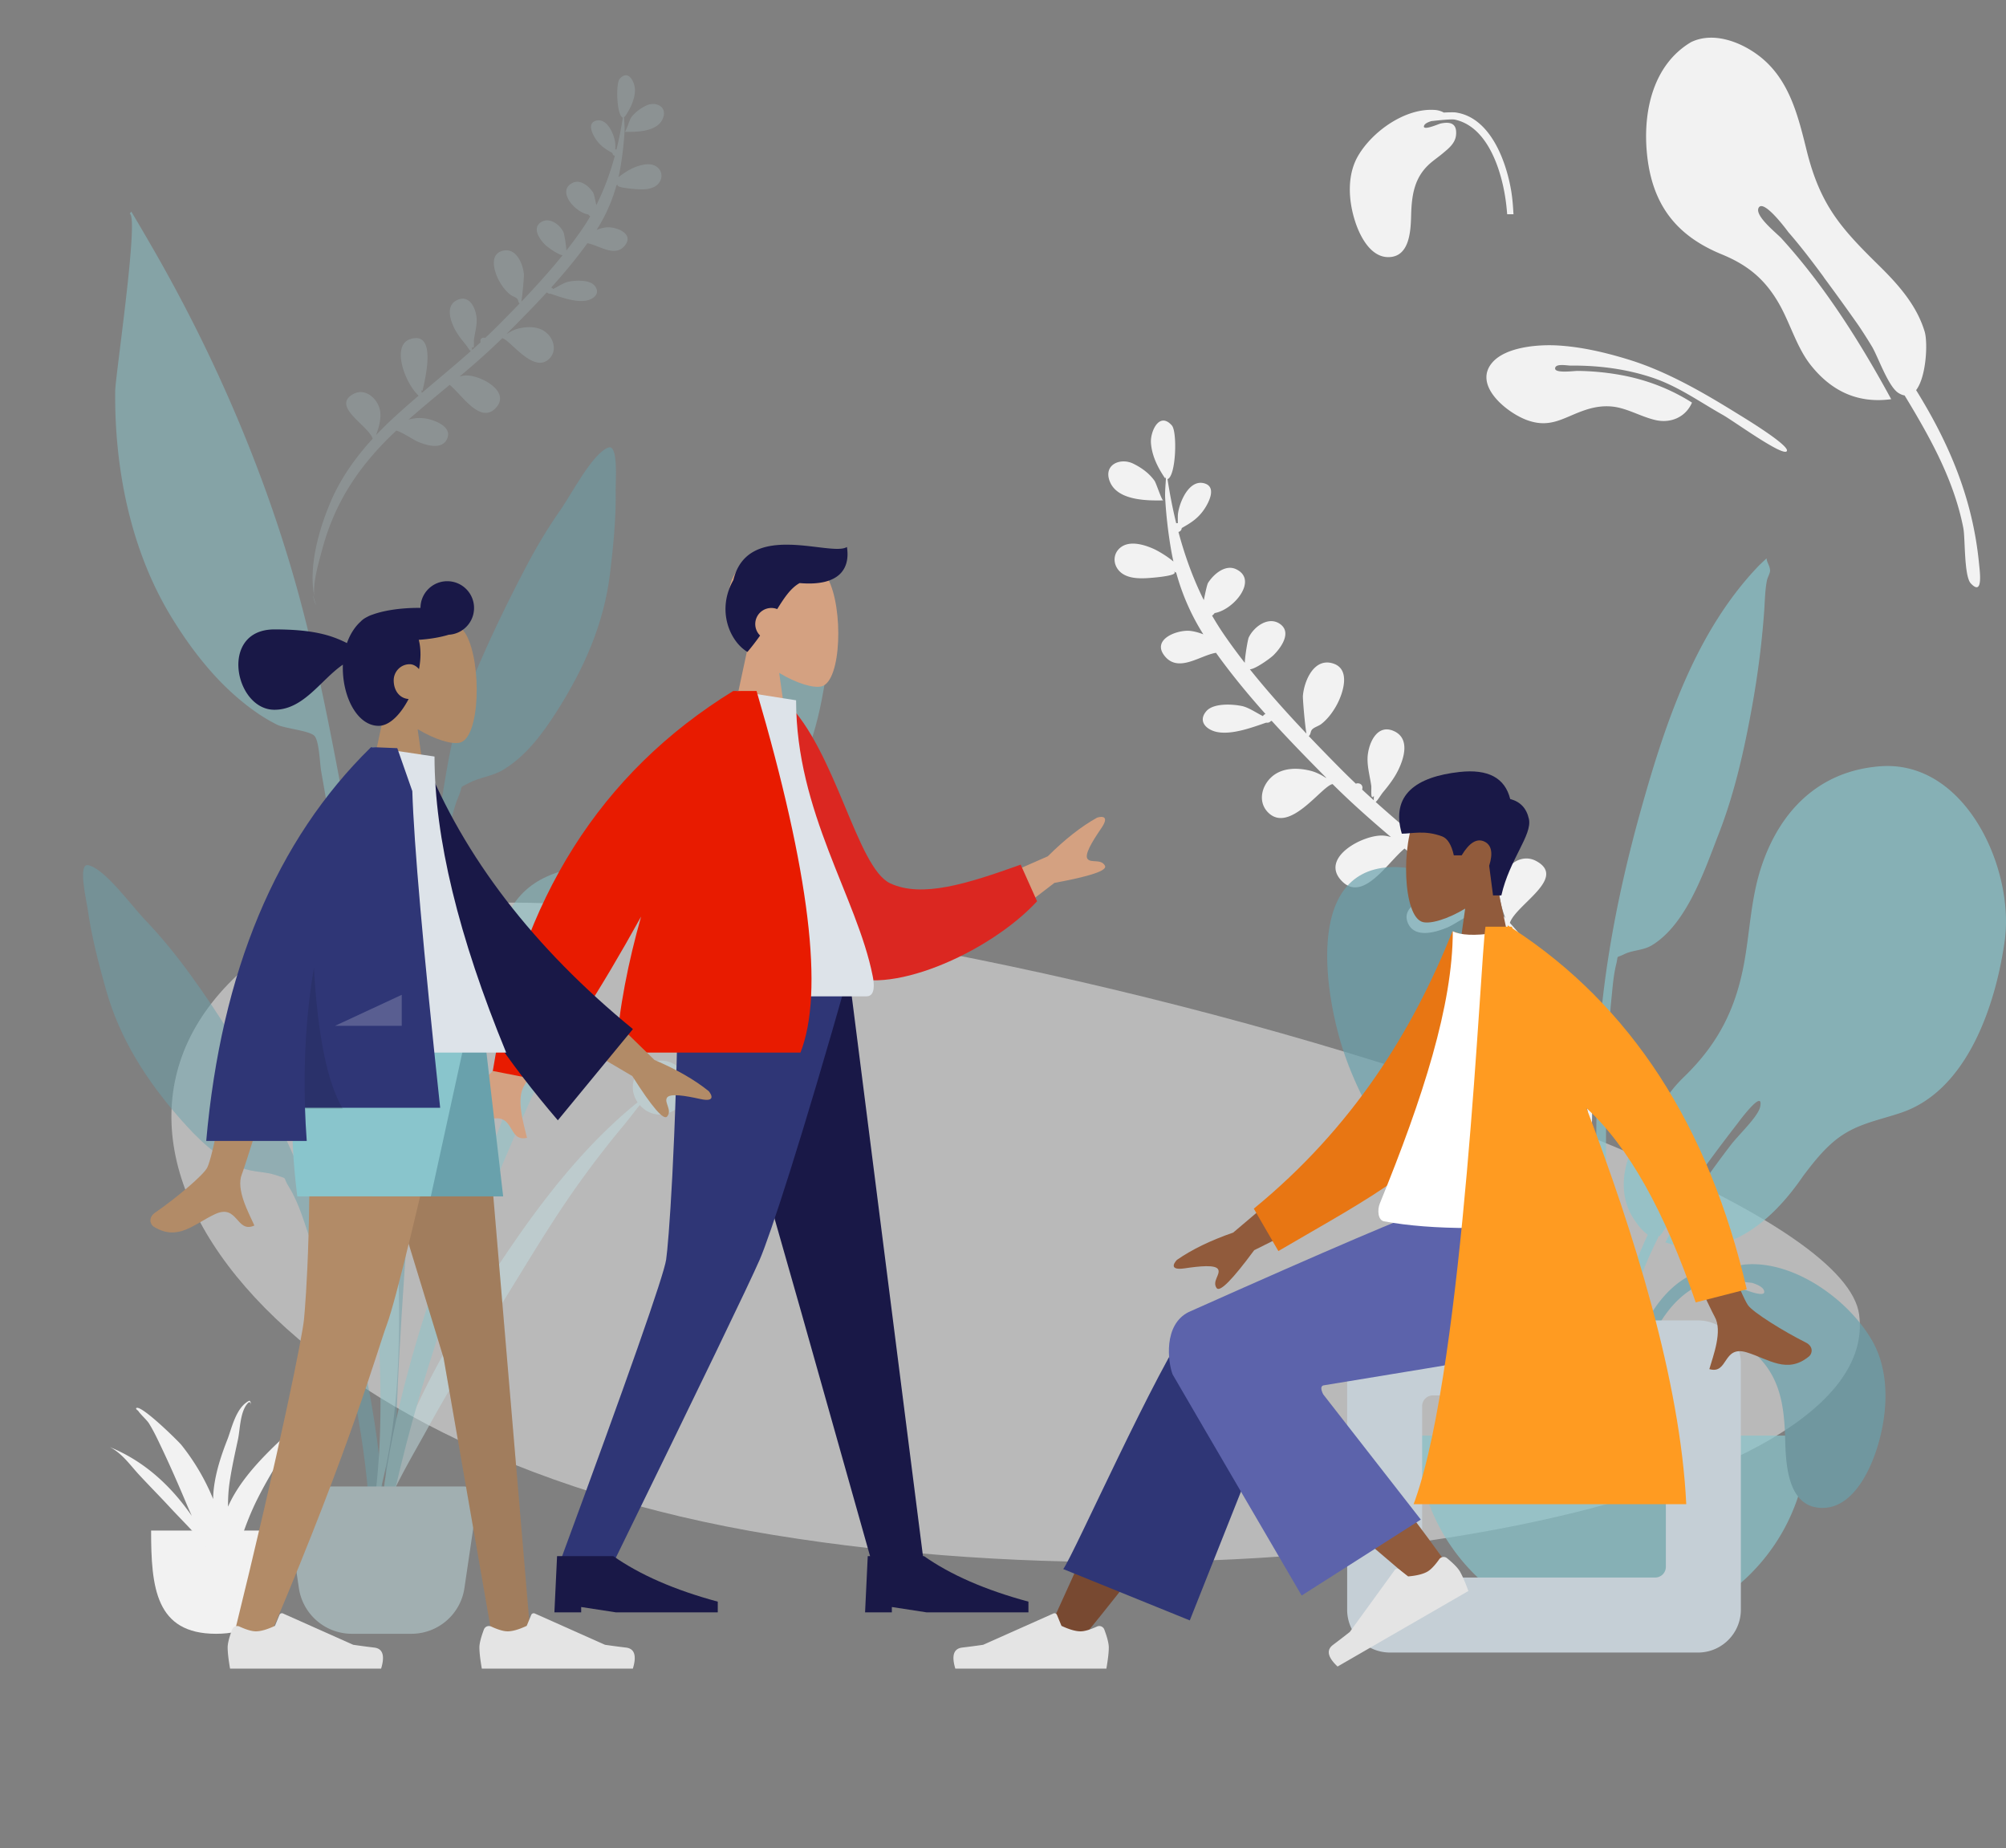
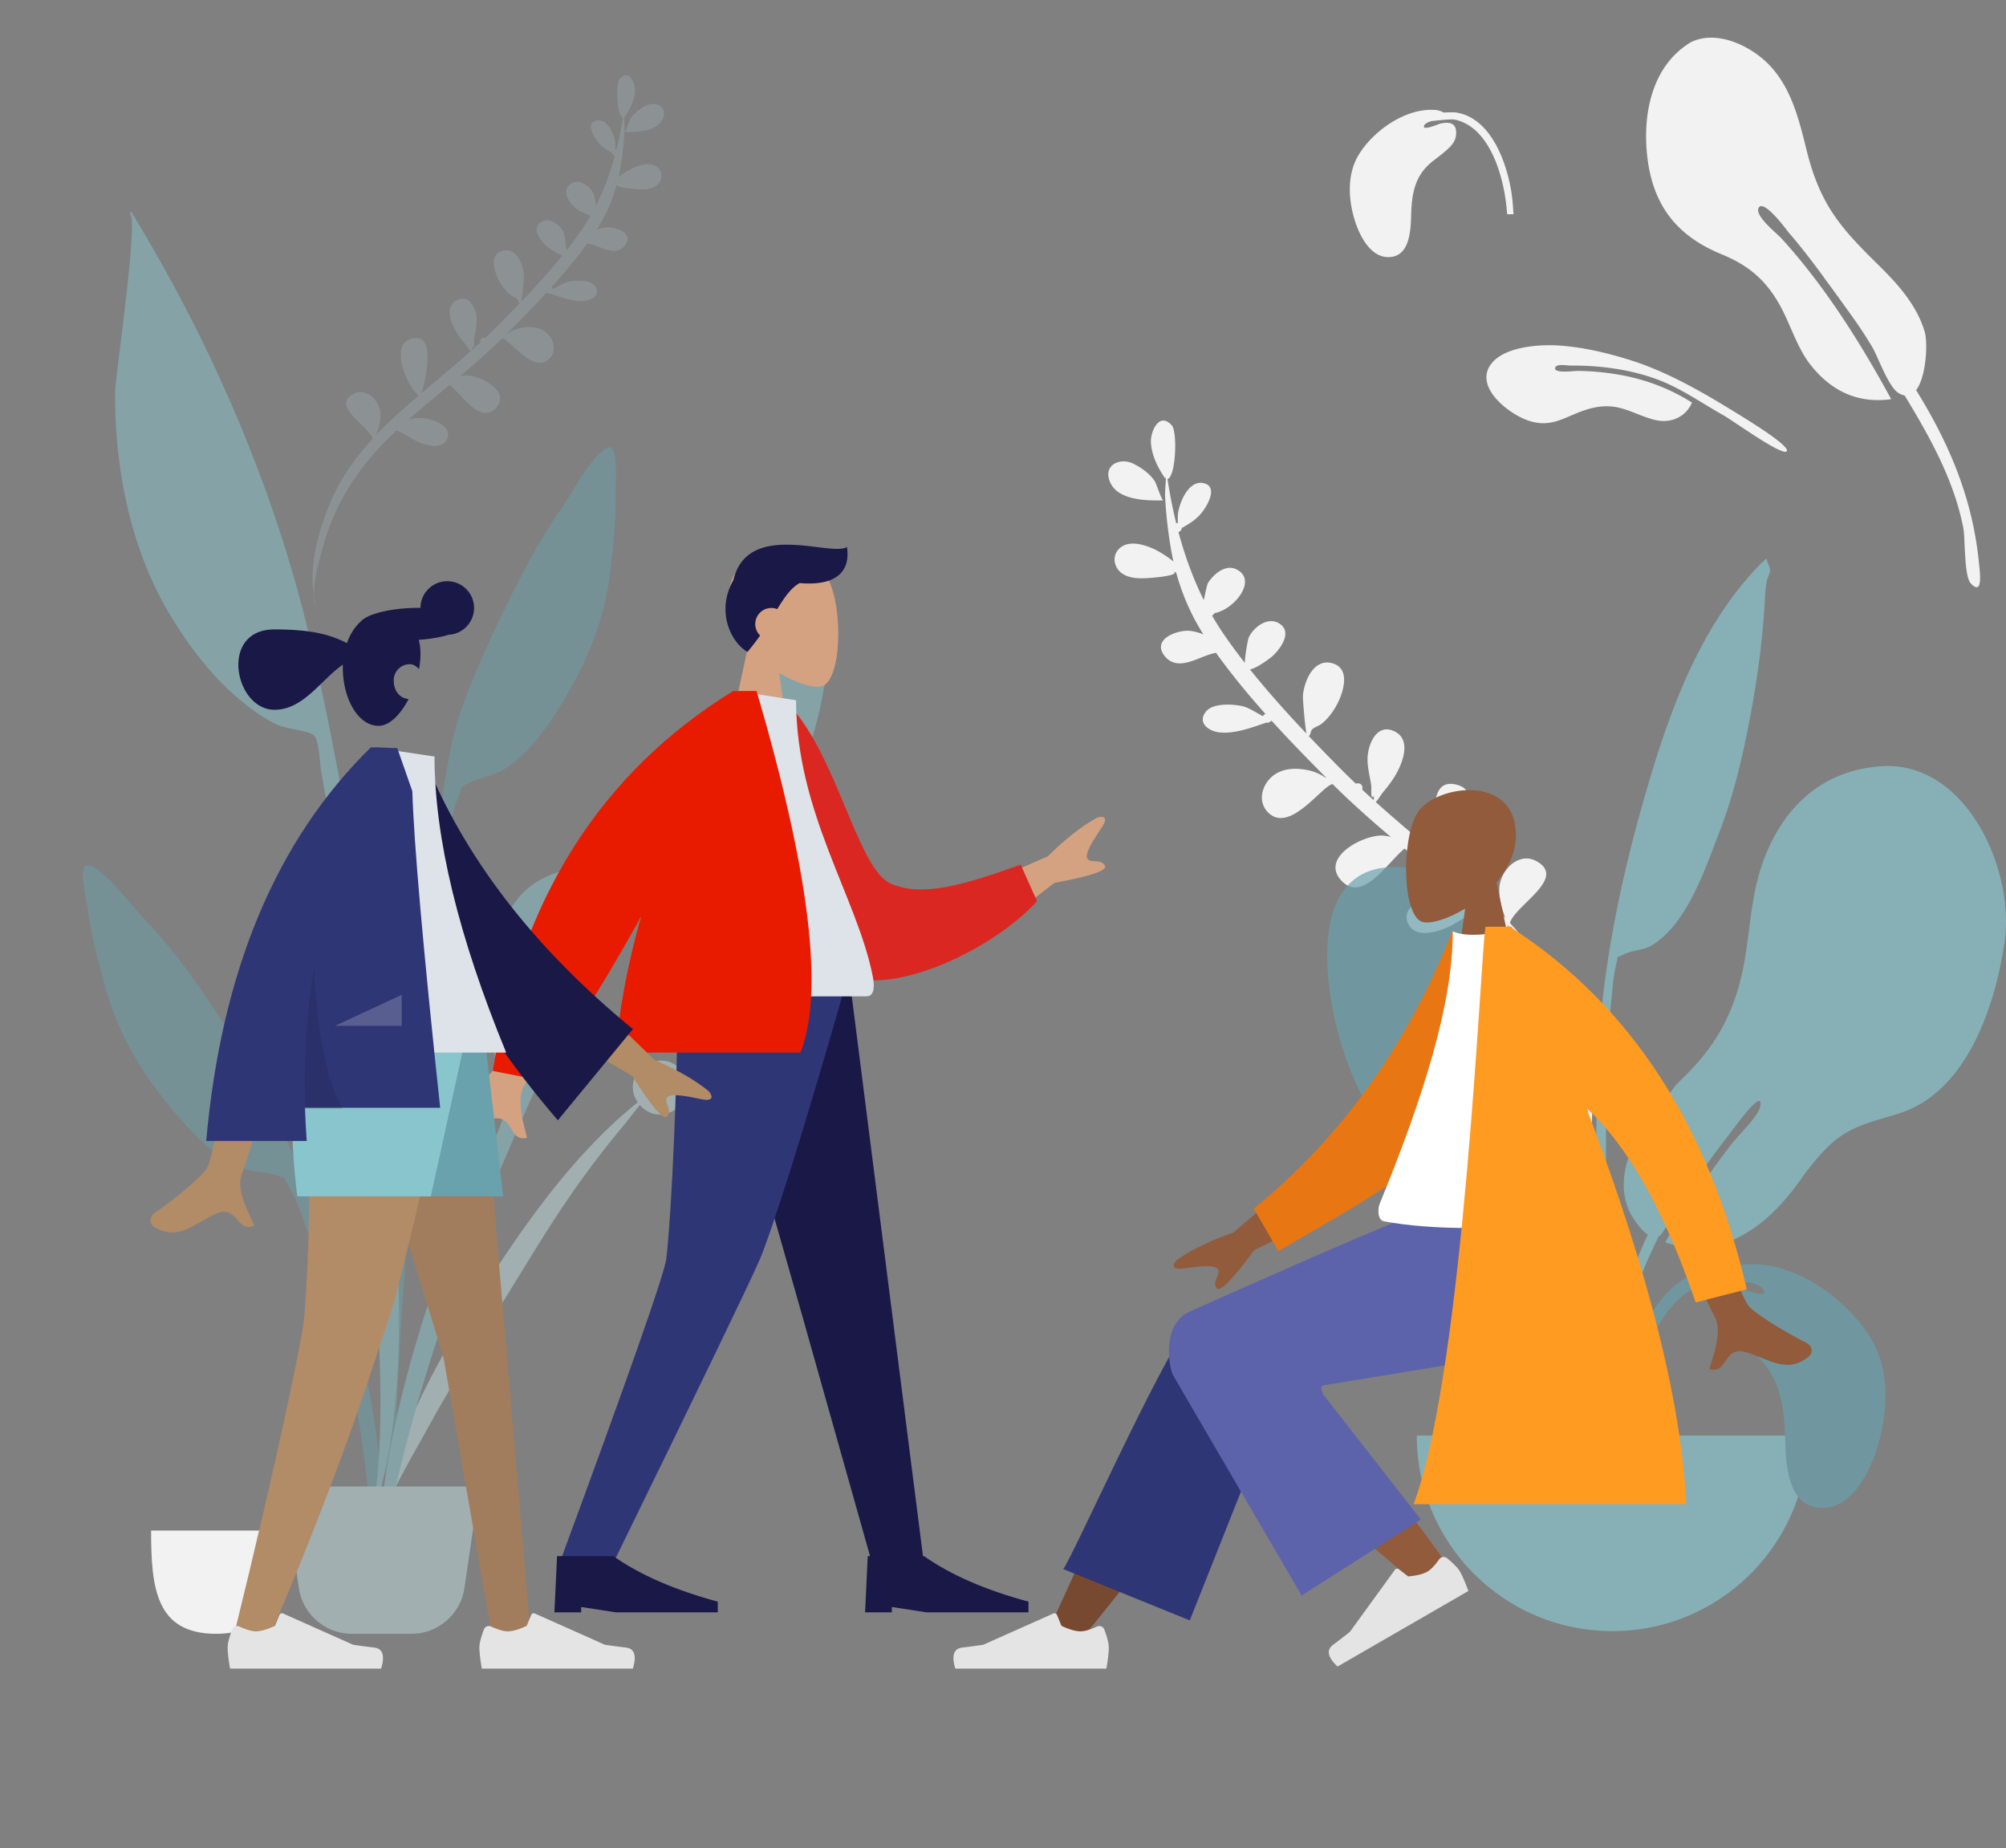
<svg xmlns="http://www.w3.org/2000/svg" viewBox="0 0 749 690">
  <rect x="0" y="0" width="749" height="690" fill="#808080" stroke="none" />
  <g fill="none" fill-rule="evenodd">
-     <path d="M694.16 490.795c9.19 68.74-213.675 113.577-405.5 82.287C96.833 541.792 8.833 419.598 100.37 354.489c91.535-65.11 584.6 67.566 593.79 136.306z" opacity=".505" fill="#F2F2F2" />
    <path d="M594.05 425.745c-.32 2.04-.751 4.027-1.313 5.939.75-1.68 1.15-3.716 1.313-5.94zM437.537 158.834c-4.72-5.311-8.051 2.36-7.8 6.415.299 4.781 2.465 9.13 5.045 12.99.277.41.198.39.27-.18.039.281.133.489.273.64-.133 2.516-.393 5.093-.268 7.32.357 6.377 1.1 12.792 2.178 19.087.263 1.531.563 3.05.9 4.555-2.55-2.172-5.987-4.102-7.332-4.705-3.49-1.565-8.87-3.254-12.338-.603-2.876 2.199-3.014 6.081-.664 8.71 2.798 3.128 7.908 3.014 11.722 2.709 1.725-.138 10.937-.876 8.753-2.383.168.063.519.217.894.426.202.739.415 1.474.636 2.206-.055.032-.1.066-.159.098.063-.028.107-.058.162-.086 2.216 7.32 5.369 14.289 9.498 20.809-1.545-.609-3.145-1.07-4.768-1.274-4.806-.608-14.915 3.127-9.54 9.525 5.155 6.134 13.18-.447 19.029-1.354 5.674 7.92 11.93 15.508 18.486 22.844a1.562 1.562 0 00-.956.796c-2.63-1.334-5.37-3.243-7.805-3.76-3.513-.745-10.715-1.196-13.37 1.948-3.266 3.866.235 7.006 4.092 7.748 5.594 1.075 12.917-1.658 18.3-3.505.616.11 1.288-.07 1.69-.563.118-.04.237-.078.353-.115 6.64 7.3 13.533 14.359 20.384 21.263l-.222-.012c-1.787-1.172-3.704-2.134-5.782-2.638-4.807-1.171-10.463-1.177-14.363 2.3-3.886 3.464-5.263 9.52-1.243 13.41 8.047 7.784 19.902-9.965 23.96-10.706 6.963 6.943 14.325 13.43 21.803 19.785-.85-.258-1.72-.448-2.62-.534-7.333-.702-24.544 8.288-15.545 17.133 7.842 7.707 16.919-7.128 23.238-12.316 7.047 5.924 14.132 11.807 21.018 17.92-3.756-.997-7.385-1.144-11.411.072-4.166 1.26-10.889 4.407-8.255 10.031 2.679 5.72 10.75 3.117 14.955 1.301 2.294-.99 6.891-4.333 10.928-5.741 10.988 10.374 20.506 21.8 27.712 35.26 4.498 8.405 7.912 17.384 10.315 26.613 1.533 5.89 4.555 15.783 3.95 23.45 2.884-15.346-2.33-33.777-7.947-47.494-5.164-12.613-12.893-23.686-21.946-33.653 2.272-6.833 21.393-16.688 9.962-23.036-6.07-3.356-12.287 2.213-13.614 8.112-.912 4.053.477 9.146 1.95 13.08a185.163 185.163 0 00-8.858-8.821c-4.216-3.93-8.533-7.745-12.892-11.512 7.182-6.747 13.979-26.035 4.35-29.19-14.22-4.644-7.373 21.665-6.381 26.597.282.016.501-.069.663-.251-.08.451-.173.934-.286 1.421-8.341-7.173-16.806-14.204-24.993-21.548.738-.545 1.91-2.628 2.832-3.737 2.08-2.5 4.07-5.11 5.524-8.034 2.297-4.62 4.512-11.99-1.577-14.708-6.622-2.962-9.77 5.374-9.816 10.347-.031 3.44.906 6.706 1.393 10.077.153 1.051-.434 5.79.998 3.752-.068.751-.077 1.296-.044 1.682a371.331 371.331 0 01-4.377-4.014c.067-.17.117-.356.128-.571.078-1.483-1.414-2.054-2.46-1.62a264.064 264.064 0 01-5.666-5.533 819.093 819.093 0 01-11.91-12.241c.86-.74.518-1.766 1.324-2.551.804-.784 2.389-1.218 3.334-1.946 2.38-1.833 4.353-4.503 5.78-7.13 2.355-4.343 5.4-13.45-1.482-15.52-7.093-2.137-10.694 6.631-11.15 12.113-.089 1.062.706 10.63 1.315 14.105-7.348-7.762-14.575-15.814-21.122-24.007 1.985-.018 7.613-4.086 8.751-5.196 2.777-2.707 7.19-8.688 2.323-11.854-4.328-2.807-9.663 1.259-11.514 5.211-.304.65-1.376 6.708-1.46 9.426-2.71-3.475-5.295-6.97-7.7-10.475a103.662 103.662 0 01-4.505-7.167c.337-.191.655-.525.955-.94 7.218-1.225 16.42-12.487 7.942-16.406-4.037-1.863-8.414 1.983-10.392 5.132-.405.644-1.06 3.883-1.595 6.438-4.034-8.095-7.118-16.664-9.464-25.45.628-.156 1.16-.636 1.23-1.462 3.505-1.998 6.272-3.661 8.719-7.503 1.52-2.386 4.256-7.838-.21-9.163-5.81-1.723-9.461 7.153-9.936 11.525-.056.508-.054 1.984-.035 3.336a1.957 1.957 0 00-.605.011c-1.335-5.44-2.4-10.95-3.248-16.47 3.172-1.021 3.72-17.68 1.609-20.051zM423.2 173.142c-4.916-2.437-11.47.39-8.735 6.833 2.928 6.9 13.754 6.986 19.869 6.85-.612-.033-2.583-6.36-3.258-7.317-1.99-2.82-4.854-4.865-7.876-6.366z" fill="#F2F2F2" />
    <path d="M116.896 222.029c.284 1.357.68 2.676 1.208 3.942-.72-1.108-1.085-2.46-1.208-3.942zM231.389 29.422c3.449-3.842 5.877 1.704 5.692 4.637-.22 3.457-1.803 6.602-3.688 9.394-.202.296-.144.282-.196-.13a.824.824 0 01-.2.462c.096 1.82.285 3.683.193 5.294-.263 4.611-.808 9.25-1.598 13.802a66.07 66.07 0 01-.659 3.295c1.863-1.572 4.373-2.969 5.355-3.405 2.55-1.133 6.478-2.357 9.009-.441 2.1 1.589 2.198 4.396.482 6.297-2.045 2.264-5.775 2.183-8.56 1.964-1.26-.1-7.985-.63-6.39-1.72a5.482 5.482 0 00-.653.309 63.24 63.24 0 01-.465 1.595c.04.023.074.048.116.07-.046-.02-.078-.04-.118-.061a60.909 60.909 0 01-6.943 15.05c1.129-.44 2.297-.774 3.482-.923 3.51-.441 10.89 2.255 6.962 6.884-3.766 4.438-9.622-.318-13.893-.972-4.146 5.728-8.717 11.218-13.506 16.525.293.091.55.28.698.576 1.92-.966 3.922-2.348 5.7-2.722 2.565-.54 7.824-.87 9.761 1.403 2.383 2.795-.174 5.067-2.99 5.604-4.086.78-9.431-1.194-13.36-2.527-.45.079-.941-.051-1.234-.407a52.964 52.964 0 00-.258-.083c-4.85 5.281-9.886 10.388-14.891 15.383l.162-.009c1.305-.848 2.705-1.544 4.222-1.91 3.51-.848 7.64-.855 10.487 1.659 2.836 2.503 3.838 6.882.902 9.695-5.878 5.632-14.527-7.197-17.49-7.732-5.087 5.023-10.464 9.716-15.927 14.315a9.793 9.793 0 011.914-.387c5.354-.51 17.917 5.983 11.343 12.382-5.728 5.577-12.35-5.147-16.962-8.896-5.148 4.286-10.323 8.543-15.353 12.965 2.743-.722 5.393-.83 8.332.048 3.041.91 7.948 3.182 6.023 7.25-1.957 4.138-7.85 2.259-10.92.947-1.674-.715-5.03-3.131-7.976-4.148-8.027 7.506-14.98 15.772-20.247 25.508-3.287 6.078-5.783 12.572-7.54 19.246-1.123 4.26-3.333 11.415-2.894 16.959-2.1-11.096 1.714-24.425 5.82-34.346 3.775-9.122 9.423-17.132 16.036-24.342-1.656-4.94-15.614-12.06-7.265-16.654 4.433-2.43 8.97 1.596 9.937 5.86.664 2.931-.351 6.614-1.429 9.46a134.765 134.765 0 016.472-6.382c3.08-2.843 6.233-5.604 9.416-8.33-5.24-4.875-10.196-18.82-3.164-21.104 10.383-3.364 5.375 15.663 4.649 19.229-.206.012-.366-.05-.484-.182.058.327.126.676.208 1.028 6.093-5.19 12.276-10.277 18.256-15.59-.538-.394-1.394-1.9-2.066-2.701-1.518-1.807-2.97-3.694-4.03-5.808-1.676-3.34-3.29-8.669 1.156-10.636 4.837-2.144 7.131 3.883 7.163 7.478.022 2.487-.663 4.85-1.02 7.288-.112.76.315 4.187-.73 2.713.049.543.056.937.031 1.216a270.592 270.592 0 003.198-2.904 1.282 1.282 0 01-.094-.413c-.056-1.072 1.033-1.485 1.797-1.172a192.245 192.245 0 004.139-4.003c2.88-2.876 5.8-5.835 8.701-8.856-.629-.535-.378-1.276-.966-1.844-.587-.567-1.744-.88-2.434-1.406-1.737-1.324-3.176-3.254-4.217-5.154-1.718-3.139-3.938-9.724 1.088-11.223 5.18-1.547 7.805 4.791 8.136 8.755.064.768-.52 7.687-.965 10.2 5.367-5.615 10.647-11.44 15.43-17.367-1.449-.013-5.557-2.952-6.387-3.754-2.026-1.956-5.246-6.28-1.691-8.57 3.16-2.032 7.054.906 8.404 3.763.222.47 1.003 4.85 1.063 6.815a154.394 154.394 0 005.626-7.577 74.957 74.957 0 003.292-5.184c-.247-.138-.478-.38-.697-.68-5.27-.883-11.985-9.023-5.793-11.86 2.948-1.348 6.143 1.431 7.585 3.708.296.465.774 2.807 1.163 4.654 2.949-5.854 5.203-12.052 6.92-18.406-.46-.113-.848-.46-.899-1.057-2.558-1.443-4.577-2.645-6.362-5.422-1.109-1.725-3.105-5.666.156-6.625 4.243-1.249 6.905 5.168 7.25 8.33.041.366.04 1.434.025 2.412.147-.02.296-.018.442.008.976-3.935 1.756-7.92 2.377-11.912-2.316-.737-2.71-12.782-1.167-14.498zm9.827 10.024c3.511-1.741 8.192.278 6.24 4.88-2.092 4.93-9.825 4.99-14.193 4.893.437-.023 1.845-4.543 2.327-5.226 1.421-2.015 3.467-3.475 5.626-4.547z" fill="#C1DEE2" opacity=".2" />
    <g opacity=".7">
      <path d="M518.822 323.77c13.652-.708 30.537 7.26 31.993 22.1 1.058 10.783.73 21.535 2.368 32.302 1.31 8.604 4.078 16.864 7.855 24.702 3.632 7.537 11.165 13.953 13.124 22.005 1.25 5.13.55 12.348-1.172 17.366-2.094 6.102-.981 5.62 3.192 10.74 8.177 10.033 15.54 20.322 20.748 32.305 7.5 17.26 12.418 37.435 9.634 56.328-.354 2.4-.774 11.01-4.078 11.611-3.69.673-1.964-4.251-1.767-5.842 1.255-10.15 2.37-19.02.856-29.328-5.843-39.77-34.374-65.974-52.952-99.728-1.021-1.74-3.177-5.886-4.676-8.62-2.367-4.318-4.746-12.532-7.95-15.734-6.034-6.03-.486 6.094.69 8.408 1.486 2.928 3.121 6.04 4.645 8.605 6.97 11.892 14.75 24.872 21.948 37.13-31.133 7.094-53.06-30.335-61.414-54.942-6.884-20.273-15.12-67.673 16.956-69.408" fill="#69A1AC" />
      <path d="M701.805 286.121c-22.822 1.811-37.474 16.87-44.294 37.935-3.676 11.351-4.098 23.012-6.14 34.678-3.073 17.55-9.685 30.85-22.607 43.355-4.002 3.872-6.952 7.848-9.048 12.102-4.162 4.247-7.785 9.053-10.447 14.93-3.4 7.503-4.362 16.507-.437 23.988 1.056 2.012 3.689 6.049 6.418 7.883-10.217 21.76-15.835 45.592-15.202 69.394.383 14.367 1.084 28.741 1.903 43.091.22 3.853 1.475 10.216 3.36 3.754 1.724-5.91-.439-15.19-.639-21.364-.974-30.081-1.806-57.432 10.576-85.536a219.11 219.11 0 014.11-8.766c.084-.049.162-.108.24-.165.055.042.105.087.16.129.091-.164.217-.358.363-.575.411-.425.77-.96 1.112-1.56 1.098-1.521 2.341-3.31 2.348-4.289 0-.007-.004-.019-.004-.027 7.665-12.513 16.445-24.336 25.413-35.929-.067.085 9.728-13.252 8.214-5.877-.73 3.555-7.935 10.323-10.845 14.088-6.437 8.375-13.996 18.988-20.277 29.25-.845.486-2.04 2.87-2.903 4.647-.477.9-.922 1.807-1.36 2.598 22.258 7.353 39.571-7.46 51.377-24.687l.04-.062c3.593-4.76 7.273-9.487 11.87-13.25 7.671-6.28 15.886-7.388 24.93-10.478 24.664-8.427 35.15-40.39 38.48-64.108 3.758-26.757-14.622-67.787-46.71-65.149" fill="#89C5CC" />
      <path d="M656.723 211.19c-23.424 24.38-34.74 58.193-43.701 89.982-10.008 35.504-16.619 71.556-16.873 108.47-.166 24.253-.826 48.657.59 72.881.502 8.603 1.36 17.222 2.723 25.732.113.7 3.164 19.703 6.083 15.275 1.66-2.518-3.128-19.713-3.49-22.577-2.034-16.13-2.507-32.38-2.408-48.627.163-26.75-.626-53.364 2.086-80.016.404-3.98.724-8.16 1.67-12.052 1.003-4.139-.276-2.332 2.993-3.97 3.177-1.594 7.102-1.366 10.398-3.364 13.072-7.927 19.76-28.289 24.964-41.649 5.953-15.277 9.571-31.569 12.46-47.647 2.123-11.812 3.64-23.553 4.498-35.518.27-3.77.287-7.714 1.028-11.422.2-1 1.201-2.77 1.165-3.655-.077-1.875-1.208-2.977-1.301-4.552a92.813 92.813 0 00-2.885 2.71M529 536c0 40.317 32.683 73 73 73s73-32.683 73-73" fill="#89C5CC" />
      <path d="M652.028 472.085c18.067-1.332 38.243 13.244 46.958 28.412 7.026 12.23 5.842 28.288 1.503 41.28-2.906 8.7-9.248 21.101-19.824 21.222-13.232.151-13.87-16.203-14.126-25.763-.34-12.71-1.946-23.783-11.962-32.447-2.334-2.018-4.885-3.794-7.243-5.784-3.692-3.115-7.772-6.305-8.248-11.459-.656-7.11 3.357-8.39 9.485-7.069 1.045.225 11.568 4.947 10.01 1.215-.476-1.14-2.213-2.044-4.406-2.72-5.674-.618-12.442-1.334-14.388-.906-20.995 4.606-29.17 33.69-31.34 52.167a173.864 173.864 0 00-.59 6H604c.268-4.84.621-9.671 1.43-14.457 3.095-18.303 12.77-45.185 33.99-48.156.783-.11 3.663-.129 7.151.076a12.894 12.894 0 015.457-1.611z" fill="#69A1AC" />
    </g>
    <g opacity=".5">
      <path d="M209.223 190.445c4.202-5.992 12-21.21 17.915-23.351 3.81-1.38 2.7 12.886 2.746 15.606.183 10.524-.841 20.981-2.106 31.416-2.28 18.82-9.733 35.581-19.956 51.6-5.26 8.241-11.43 16.584-19.977 21.726-3.933 2.369-8.666 2.765-12.551 4.806-4.525 2.375-2.06.455-4.1 5.17-2.831 6.545-3.737 14.99-5.047 21.974-6.015 32.063-20.579 201.553-18.054 234.166.224 2.89-3.806 3.582-4.008.053-1.07-18.711 8.185-148.289 12.855-190.664 4.669-42.376 9.394-79.813 14.131-94.473 5.748-17.787 16.128-39.176 24.77-55.763 4.013-7.705 8.388-15.146 13.382-22.266z" fill="#69A1AC" />
      <path d="M240.414 398.278c10.935-8.028 22.772 7.123 12.876 15.152-5.47 4.438-11.189 2.86-14.408-.839-2.09 2.548-4.046 5.212-5.926 7.461a370.682 370.682 0 00-16.312 21.06c-10.746 14.923-19.955 30.689-29.584 46.166-9.502 15.276-18.928 30.63-27.54 46.293-7.297 13.27-17.022 28.881-19.52 43.429 3.79-30.854 18.172-60.51 35.298-87.71 16.987-26.976 36.481-56.437 62.783-77.726-2.677-3.937-2.751-9.556 2.333-13.286z" fill="#C1DEE2" />
      <path d="M32.913 323.03c6.12 1.197 16.118 15.04 21.162 20.314 5.995 6.268 11.433 12.948 16.56 19.948 11.036 15.066 20.906 31.084 29.299 47.788 13.682 27.23 24.644 55.185 32.6 84.838 4.869 18.151 8.022 36.965 9.89 55.647.353 3.524 4.047 30.688-1.276 31.42-4.787.66-3.308-20.626-3.54-23.522-2.61-32.665-10.43-64.448-21.31-95.237-2.369-6.707-4.57-14.922-8.36-20.958-2.729-4.347-.02-2.83-4.815-4.476-4.118-1.414-8.81-1.068-13.027-2.799-9.16-3.756-16.495-11.05-22.925-18.385-12.495-14.257-22.397-29.68-27.558-47.948-2.864-10.128-5.495-20.316-6.955-30.758-.377-2.7-3.686-16.642.255-15.871z" fill="#69A1AC" />
      <path d="M57.061 92.716c23.05 39.974 41.992 83.885 54.222 128.36 7.41 26.947 12.593 54.599 17.742 82.05 7.972 42.506 15.513 85.008 17.658 128.27 2.158 43.51 6.425 93.696-7.822 135.604 7.117-42.548.341-87.838-.859-130.65-.573-20.438-2.234-40.676-4.414-60.995-2.115-19.71-5.57-39.326-8.787-58.881a2533.068 2533.068 0 00-4.89-28.537c-.5-2.836-.71-11.25-2.51-13.187-1.81-1.95-11.047-2.745-13.947-4.176-5.84-2.881-11.332-6.974-16.193-11.3-9.32-8.29-17.426-19.123-23.825-29.802-14.805-24.708-20.724-54.862-20.425-83.478.057-5.556 8.992-65.384 5.404-66.208.216-.253.42-.514.613-.786a1096.58 1096.58 0 018.033 13.716z" fill="#89C5CC" />
      <path d="M305.846 236.887c.356-.513 2.67-4.08 1.505-3.852 2.373-.465-3.264 3.934 2.649 1.235-2.808 2.652-1.187 6.096-1.15 9.665.061 5.795-.908 11.541-2 17.211-1.724 8.963-4.293 17.677-8.022 26.013-8.127 18.167-21.927 35.655-38.31 47.013-8.088 5.607-16.014 7.517-25.238 10.098-5.827 1.631-6.289 4.645-9.382 10.299-6.438 11.776-12.762 23.51-18.44 35.682-6.781 14.537-13.363 29.089-19.572 43.88-20.917 49.826-37.94 101.447-46.881 154.869-.22-31.481 7.064-63.905 16.25-93.912 6.692-21.862 15.403-42.937 24.695-63.799 2.251-5.053 5.663-11.554 6.62-17.134.67-3.91-1.378-7.67-2.315-11.788-3.654-16.037-3.392-34.004-.184-50.127 3.538-17.78 13.768-26.031 31.074-28.55 6.33-.92 14.374-.583 20.177-3.282 6.323-2.938 8.931-12.598 12.527-18.798 9.657-16.657 21.13-32.63 34.306-46.665 3.648-3.886 7.571-7.472 11.733-10.795 2.625-2.097 8.17-4.68 9.958-7.263z" fill="#89C5CC" />
      <path d="M111.791 555h61.418a5 5 0 014.946 5.73l-4.747 32.188C171.961 602.73 163.541 610 153.622 610h-22.244c-9.919 0-18.339-7.27-19.786-17.082l-4.747-32.189a5 5 0 014.946-5.729z" fill="#C1DEE2" />
    </g>
    <g fill="#F2F2F2">
      <path d="M56.418 571.456c0 21.287 1.68 38.544 24.228 38.544 22.548 0 24.227-17.257 24.227-38.544" />
-       <path d="M87.353 558.174a44.566 44.566 0 00-2.214 4.366c-.023-3.047.146-6.116.606-9.227.786-5.33 1.987-10.631 3.116-15.925.811-3.804.76-10.636 3.838-13.668.845-.655 1.048.63 1.048 1.188.01.118-.003-2.276-.822-1.86-4.87 2.516-6.449 10.426-8.008 14.386-2.275 5.78-4.21 11.69-5.008 17.704a39.656 39.656 0 00-.336 4.554c-.166-.405-.321-.814-.493-1.218a82.22 82.22 0 00-11.337-18.96c-1.165-1.46-15.809-15.865-16.955-13.66.113.32.35.586.71.797.022.024.023.011.01-.025.86 1.39 3.306 3.535 4.067 4.753 1.917 3.063 3.407 6.314 4.921 9.503 3.199 6.74 6.166 13.547 9.043 20.368.67 1.59 1.368 3.17 2.08 4.744-7.342-10.59-17.136-20.203-30.619-25.707 4.605 2.343 7.624 6.75 10.734 10.125 3.75 4.07 7.701 8.032 11.459 12.098 4.432 4.797 9.648 9.848 13.91 15.156 4.13 8.67 8.143 17.349 10.62 26.462-1.015-3.148-.08-7.5-.253-10.804-.138-2.63-.445-5.24-.866-7.844.52 1.175.97 2.35 1.172 3.444-.185-1.834-.399-3.656-.629-5.469.59-1.697 1.169-3.28 1.56-4.585 2.005-6.691 4.392-13.268 7.642-19.677 3.008-5.93 6.459-11.783 10.218-17.458 1.754-2.646 3.532-5.282 5.299-7.923 1.156-1.729 2.257-4.496 3.867-6.153-10.407 9.515-21.777 19.098-28.38 30.515" />
    </g>
    <g fill="#F2F2F2">
      <path d="M718.633 123.827c-2.983-9.95-9.987-17.74-17.259-24.876-14.154-13.893-21.767-22.483-26.812-42.805-2.967-11.953-5.987-24.618-15.397-33.29-6.852-6.315-18.644-11.62-27.808-7.098-14.096 8.414-17.882 25.68-16.46 41.142 1.762 19.164 10.713 30.98 27.91 38.038 9.69 3.975 16.13 9.22 21.39 18.36 4.208 7.31 6.661 16.461 11.948 23.086 7.905 9.905 17.796 14.307 29.989 12.662-11.42-21.011-24.763-42.22-40.856-59.91-1.507-1.78-10.392-8.587-8.6-11.618 1.974-3.337 11.096 9.2 11.031 9.124 4.677 5.368 9.005 11.073 13.254 16.833-.01.005-.023.008-.035.014a860.98 860.98 0 0112.974 17.98 189.879 189.879 0 015.003 7.837c2.354 3.913 6.091 15.019 9.944 17.425.824.514 1.587.802 2.3.92 2.628 4.305 5.186 8.644 7.619 13.034 6.353 11.466 11.806 23.572 14.308 36.517.73 3.779.214 17.912 2.793 20.64 4.715 4.989 3.334-4.619 3.052-7.519-2.342-24.013-10.963-44.471-23.48-64.66 3.845-5.022 4.4-17.804 3.192-21.836M557.13 135.43c4.972-5.857 16.922-6.851 24.23-6.459 9.044.485 18.334 2.687 26.938 5.349 14.173 4.384 27.946 12.386 40.429 20.13 1.504.934 20.037 12.08 18.397 14.035-1.626 1.938-19.82-11.3-23.874-13.583-8.653-4.87-16.588-10.63-26.126-13.847-9.875-3.33-20.32-4.65-30.704-4.559-1.333.012-5.68-.917-5.774 1.055-.092 1.928 7.102.922 8.37.934 5.24.048 10.51.54 15.675 1.449 9.677 1.7 18.774 5.127 27.062 10.383-2.313 5.377-7.856 7.856-13.672 6.51-5.026-1.163-9.925-4.032-14.847-4.861-3.39-.571-6.783-.231-10.07.724-8.67 2.52-13.67 7.681-23.203 4.09-7.472-2.814-19.97-12.927-12.83-21.35M535.753 41.051c-11.039-.805-23.365 8.005-28.69 17.172-4.292 7.392-3.569 17.098-.918 24.95 1.776 5.258 5.65 12.753 12.112 12.826 8.084.092 8.473-9.792 8.63-15.57.208-7.683 1.189-14.375 7.308-19.611 1.426-1.22 2.985-2.293 4.425-3.496 2.256-1.883 4.749-3.811 5.04-6.926.4-4.297-2.052-5.07-5.796-4.272-.638.136-7.067 2.99-6.115.734.29-.69 1.352-1.235 2.692-1.645 3.466-.373 7.6-.805 8.79-.547 12.827 2.784 17.821 20.362 19.147 31.53.15 1.264.27 2.533.375 3.804h2.352c-.165-2.984-.38-5.964-.884-8.916-1.89-11.062-7.802-27.31-20.766-29.105-.478-.067-2.238-.078-4.369.046a7.94 7.94 0 00-3.333-.974z" />
    </g>
    <g>
      <path d="M309.143 216.134c5.795 10.801 5.107 38.199-2.383 40.13-2.986.77-9.349-1.116-15.824-5.02L295 280h-24l8.262-38.51c-4.608-5.41-7.726-12.037-7.205-19.465 1.501-21.4 31.292-16.692 37.086-5.891z" fill="#D4A181" />
      <path d="M273.833 216.545c5.472-22.484 36.436-8.525 42.394-12.318 1.302 8.163-2.898 14.745-17.666 13.474-3.258 1.82-5.577 5.234-8.367 9.713a6 6 0 00-6.387 9.877 90.456 90.456 0 01-4.727 6.12c-6.646-3.988-11.592-15.603-5.268-26.823zM263 363l36.255 127.227L325.707 584H345l-28.109-221z" fill="#191847" />
      <path d="M253.304 363c-.838 65.574-3.698 101.34-4.578 107.298-.88 5.958-14.194 43.858-39.94 113.702h19.987c32.776-67.003 51.073-104.904 54.89-113.702C287.478 461.5 299.258 425.734 317 363h-63.696z" fill="#2F3676" />
      <path d="M207 602l1-21h21c9.958 7 22.958 12.667 39 17v4h-38l-13-2v2h-10zM323 602l1-21h21c9.958 7 22.958 12.667 39 17v4h-38l-13-2v2h-10z" fill="#191847" />
      <g>
        <path d="M208.508 340L229 344.066c-20.608 38.405-31.66 58.76-33.155 61.064-3.365 5.185-.225 14.687.934 19.691-7.275 1.694-4.406-9.256-13.612-6.97-8.403 2.087-15.528 7.442-23.363.22-.963-.888-1.669-3.664 1.616-5.087 8.183-3.547 20.272-10.188 22.232-12.766 2.674-3.516 10.959-23.589 24.856-60.218zm202.68-30.745l-.371.545c-3.089 4.548-5.979 9.32-4.74 10.905 1.287 1.65 5.016-.17 6.49 2.511.982 1.788-5.305 3.927-18.86 6.417l-27.137 20.806L355 335.617l36.235-15.913c6.347-6.325 12.476-11.132 18.388-14.422 1.767-.563 4.787-.733 1.565 3.973z" fill="#D4A181" />
        <path d="M284.695 263.332l8.647-1.483c18.834 18.27 26.52 62.163 39.072 67.973 11.867 5.494 28.69.178 48.686-7l6.124 13.683c-18.169 19.656-56.875 36.262-72.564 26.782-25.084-15.157-30.874-69.293-29.965-99.955z" fill="#DB2721" />
        <path d="M247 372h76.511c3.497 0 2.838-5.048 2.332-7.596-5.832-29.4-28.602-61.092-28.602-102.943L275.171 258c-18.254 29.358-24.566 65.505-28.171 114z" fill="#DDE3E9" />
        <path d="M282.486 258c19.813 67.537 25.275 112.537 16.386 135H230c1.09-16.438 4.584-33.82 9.37-50.77-15.598 28.137-28.709 48.393-39.333 60.77L184 399.859C194.33 335.79 224.247 288.504 273.748 258z" fill="#E81B00" />
      </g>
    </g>
    <g>
      <path d="M528.857 304.134c-5.795 10.801-5.107 38.199 2.383 40.13 2.986.77 9.349-1.116 15.824-5.02L543 368h24l-8.262-38.51c4.608-5.41 7.726-12.037 7.205-19.465-1.501-21.4-31.292-16.692-37.086-5.891z" fill="#915B3C" />
-       <path d="M560.582 334.308c3.012-13.402 11.593-22.537 10.283-28.526-.874-3.993-3.203-6.477-6.986-7.45-1.957-7.916-8.269-11.284-18.935-10.102-15.999 1.774-25.763 8.418-21.546 23.038 3.876 0 8.556-1.402 15.026 1 2.054.762 3.522 3.125 4.406 7.09h2.924c2.838-4.705 5.637-6.434 8.395-5.187 2.759 1.247 3.386 4.276 1.881 9.088l1.44 11.049h3.112z" fill="#191847" />
-       <path d="M519 493c-8.837 0-16 7.163-16 16v92c0 8.837 7.163 16 16 16h115c8.837 0 16-7.163 16-16v-92c0-8.837-7.163-16-16-16H519zm16 28h83a4 4 0 014 4v60a4 4 0 01-4 4h-83a4 4 0 01-4-4v-60a4 4 0 014-4z" fill="#C5CFD6" />
      <path d="M403.841 612c19.716-24.076 33.056-41.925 40.02-53.546 11.926-19.9 21.686-37.606 24.766-44.37 7.345-16.129-16.909-23.681-22.398-16.158-8.308 11.386-26.051 47.217-53.229 107.491L403.841 612z" fill="#784931" />
      <path d="M444.242 605l36.693-92.363c7.848-16.837-30.05-27.905-35.818-20.07-13.094 17.79-44.216 87.967-48.117 93.267L444.242 605z" fill="#2F3676" />
      <path d="M541.967 586.477c-7.148-10.426-33.146-45.503-47.306-60.016-4.07-4.17-8.04-8.173-11.795-11.904-11.162-11.087-33.39 7.549-22.248 17.648 27.747 25.15 68.23 59.102 71.613 62.13 4.741 4.242 14.228-1.306 9.736-7.858z" fill="#915B3C" />
      <path d="M540.295 581.767c2.463 2.027 4.064 3.683 4.806 4.967.901 1.562 1.957 3.99 3.166 7.287l-48.845 28.201c-3.692-3.463-4.267-6.152-1.726-8.065a312.366 312.366 0 006.292-4.842l16.86-23.228a1 1 0 011.42-.205l3.502 2.697c3.214-.28 5.612-.877 7.195-1.791 1.286-.743 2.762-2.287 4.428-4.634a2 2 0 012.902-.387zM412.322 608.402c1.119 2.986 1.678 5.221 1.678 6.704 0 1.803-.3 4.434-.901 7.894h-56.402c-1.466-4.845-.62-7.461 2.538-7.848 3.158-.386 5.781-.735 7.87-1.046l26.215-11.687a1 1 0 011.332.532l1.685 4.088c2.923 1.364 5.299 2.046 7.126 2.046 1.485 0 3.536-.6 6.153-1.8a2 2 0 012.706 1.117z" fill="#E4E4E4" />
      <path d="M494.138 517.25c30.497-4.968 50.924-8.366 61.281-10.192 29.524-5.206 38.133-21.093 33.043-55.756h-54.396c-7.199 2.079-37.276 14.935-90.234 38.57-9.528 4.73-7.753 18.675-6.012 23.27.071.187 16.134 27.711 48.188 82.57l44.498-28.347-36.452-46.775c-.962-1.939-.934-3.052.084-3.34z" fill="#5C63AB" />
      <g>
        <path d="M627.333 423.536l-17.712 2.572c19.012 41.25 29.205 63.065 30.578 65.446 3.09 5.356-.544 14.686-1.965 19.625 7.179 2.073 4.886-9.017 13.963-6.251 8.285 2.525 15.121 8.249 23.327 1.442 1.008-.837 1.858-3.573-1.348-5.167-7.989-3.972-19.717-11.24-21.54-13.92-2.487-3.652-10.92-24.901-25.303-63.747zM490.64 434.61l-30.186 25.592c-8.468 2.932-15.476 6.334-21.024 10.205-1.28 1.342-2.757 3.981 2.885 3.148 5.642-.833 11.614-1.455 12.532.425.918 1.88-2.353 4.434-.588 6.934 1.176 1.667 5.855-3.046 14.034-14.137l30.597-15.27-8.25-16.897z" fill="#915B3C" />
        <path d="M553.305 351.332l-10.975-3.63c-14.887 37.19-37.09 73.174-74.187 103.568l9.173 15.827c32.603-19.205 63.465-34.124 75.989-62.942 4.203-9.672.343-41.258 0-52.823z" fill="#E87613" />
        <path d="M591 456c-31.438 3.333-56.184 3.333-74.236 0-2.237-.413-2.59-4.158-1.552-6.699 16.152-39.577 27.228-74.11 27.228-101.598 2.963 1.494 8.15 1.718 15.56.671 19.914 28.329 29.067 60.832 33 107.626z" fill="#FFF" />
        <path d="M562.921 345.481l.03.518-8.3.001c-1.912 11.251-7.905 162.199-26.28 214.065l-.562 1.541h101.806c-2.207-46.119-19.618-101.518-37.255-147.877 15.596 14.27 29.188 38.452 40.778 72.544l19.07-4.895c-14.179-61.096-43.33-106.001-87.452-134.717l-.288-.661h-.738l-.809-.519z" fill="#FF9B21" />
      </g>
    </g>
    <g>
-       <path d="M174.143 237.134c5.795 10.801 5.107 38.199-2.383 40.13-2.986.77-9.349-1.116-15.824-5.02L160 301h-24l8.262-38.51c-4.608-5.41-7.726-12.037-7.205-19.465 1.501-21.4 31.292-16.692 37.086-5.891z" fill="#B28B67" />
      <path d="M167 217c5.523 0 10 4.477 10 10 0 5.341-4.187 9.704-9.458 9.986-3.015.93-6.89 1.613-11.187 1.901.418 1.568.645 3.35.645 5.365 0 1.778-.196 3.664-.558 5.578-.932-1.107-2.177-1.83-3.442-1.83-3.538 0-6 2.91-6 6 0 3.921 2.264 6.758 5.569 6.985-2.976 5.713-7.092 10.015-11.205 10.015-7.81 0-13.364-10.443-13.364-21.67 0-.395.008-.786.023-1.175-8.262 5.669-14.63 16.845-25.562 16.845-14.874 0-20.78-30 0-30 14.133 0 21.084 2.06 27.075 5.108 1.181-3.332 2.983-6.133 5.186-8.088.531-.598 1.346-1.17 2.396-1.7l.221-.117a11.001 11.001 0 011.752-.729c3.613-1.328 8.85-2.266 14.7-2.47a66.466 66.466 0 013.21-.036c.016-5.508 4.487-9.968 9.999-9.968z" fill="#191847" />
      <path fill="#B28B67" d="M128 384l37.63 123.024 18.23 104.624h14.293L178.891 384z" />
      <path fill-opacity=".1" fill="#000" d="M128 384l37.63 123.024 18.23 104.624h14.293L178.891 384z" />
      <path d="M114.538 384c2.556 67.547-.452 102.389-1.024 108.526-.572 6.137-8.406 45.929-26.95 121.182l15.23-5.23c29.308-69.019 39.295-104.89 42.656-113.952 3.362-9.063 12.29-45.905 26.783-110.526h-56.695z" fill="#B28B67" />
      <path d="M86.678 608.402C85.56 611.388 85 613.623 85 615.106c0 1.803.3 4.434.901 7.894h56.402c1.466-4.845.62-7.461-2.538-7.848a312.366 312.366 0 01-7.87-1.046l-26.215-11.687a1 1 0 00-1.332.532l-1.685 4.088c-2.923 1.364-5.299 2.046-7.126 2.046-1.485 0-3.536-.6-6.153-1.8a2 2 0 00-2.706 1.117zM180.678 608.402c-1.119 2.986-1.678 5.221-1.678 6.704 0 1.803.3 4.434.901 7.894h56.402c1.466-4.845.62-7.461-2.538-7.848a312.366 312.366 0 01-7.87-1.046l-26.215-11.687a1 1 0 00-1.332.532l-1.685 4.088c-2.923 1.364-5.299 2.046-7.126 2.046-1.485 0-3.536-.6-6.153-1.8a2 2 0 00-2.706 1.117z" fill="#E4E4E4" />
      <path fill="#69A1AC" d="M123 384l16 62.68h48.87L180.584 384z" />
      <path d="M114 384c-5.265 15.78-6.265 36.674-3 62.68h49.87L174.584 384H114z" fill="#89C5CC" />
      <g>
        <path d="M90.308 372.02l20.897.082c-12.903 41.654-19.869 63.755-20.897 66.304-2.314 5.734 2.583 14.468 4.677 19.161-6.82 3.052-6.094-8.25-14.697-4.248-7.853 3.654-13.826 10.273-22.899 4.675-1.115-.688-2.338-3.28.616-5.304 7.357-5.045 17.96-13.875 19.393-16.782 1.954-3.963 6.257-25.26 12.91-63.888zm125.736-3.897l28.328 27.635c8.243 3.515 14.996 7.398 20.26 11.646 1.185 1.428 2.473 4.164-3.097 2.94-5.57-1.225-11.484-2.262-12.531-.45-1.047 1.811 2.038 4.587.103 6.958-1.29 1.58-5.628-3.447-13.014-15.082l-29.457-17.368 9.408-16.28z" fill="#B28B67" />
        <path d="M149.695 284.332l8.647-1.483c14.888 37.19 40.88 70.982 77.976 101.376l-28.032 34.056c-37.092-43.276-59.956-87.926-58.591-133.949z" fill="#191847" />
        <path d="M112 393h77c-17.84-43.375-26.759-80.221-26.759-110.54L139.014 279c-18.254 29.358-23.41 65.505-27.014 114z" fill="#DDE3E9" />
        <path d="M140.048 279c1.814.062 4.577.175 8.29.338l5.612 16.039c.594 19.555 4.06 58.965 10.401 118.229h-50.475c.132 4.093.35 8.224.655 12.394H77c5.614-63.336 26.115-112.336 61.504-147l.018.017.01-.017z" fill="#2F3676" />
        <path d="M128 414h-14.11c-.619-18.357.488-35.945 3.32-52.765 1.437 25.514 5.033 43.102 10.79 52.765z" fill-opacity=".1" fill="#000" />
        <path fill-opacity=".2" fill="#FFF" d="M125.11 383L150 371.43V383z" />
      </g>
    </g>
  </g>
</svg>